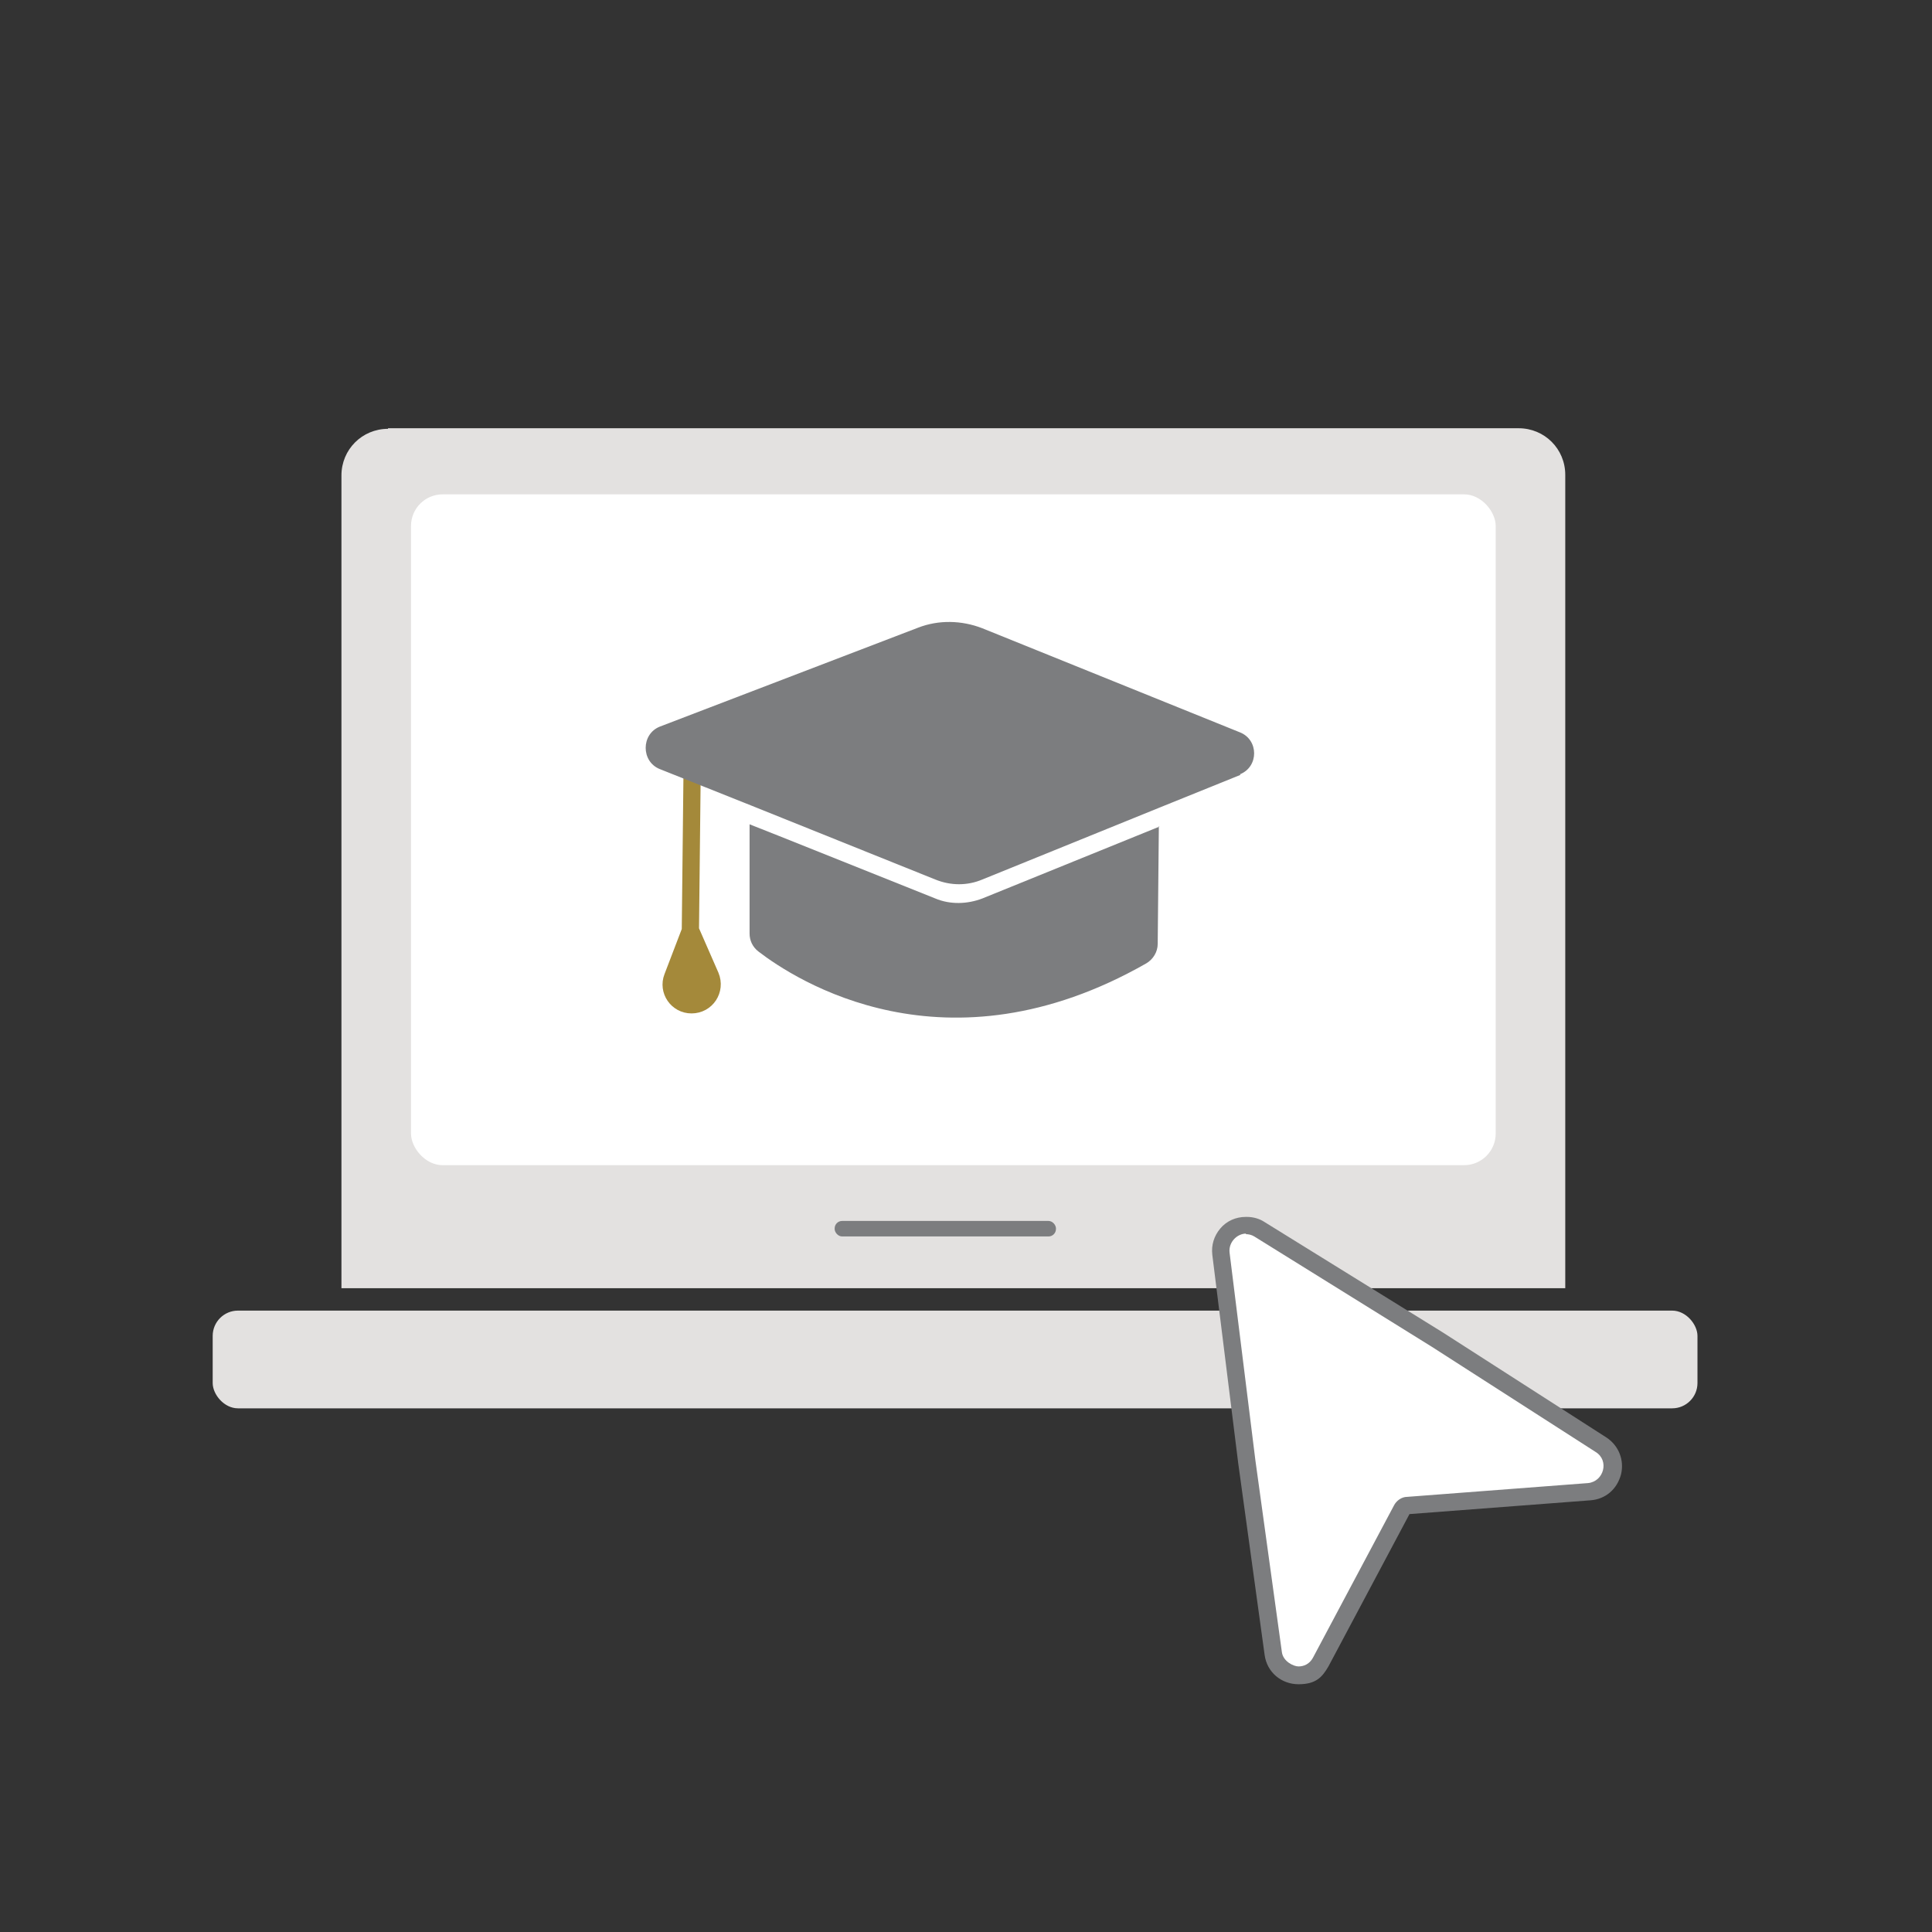
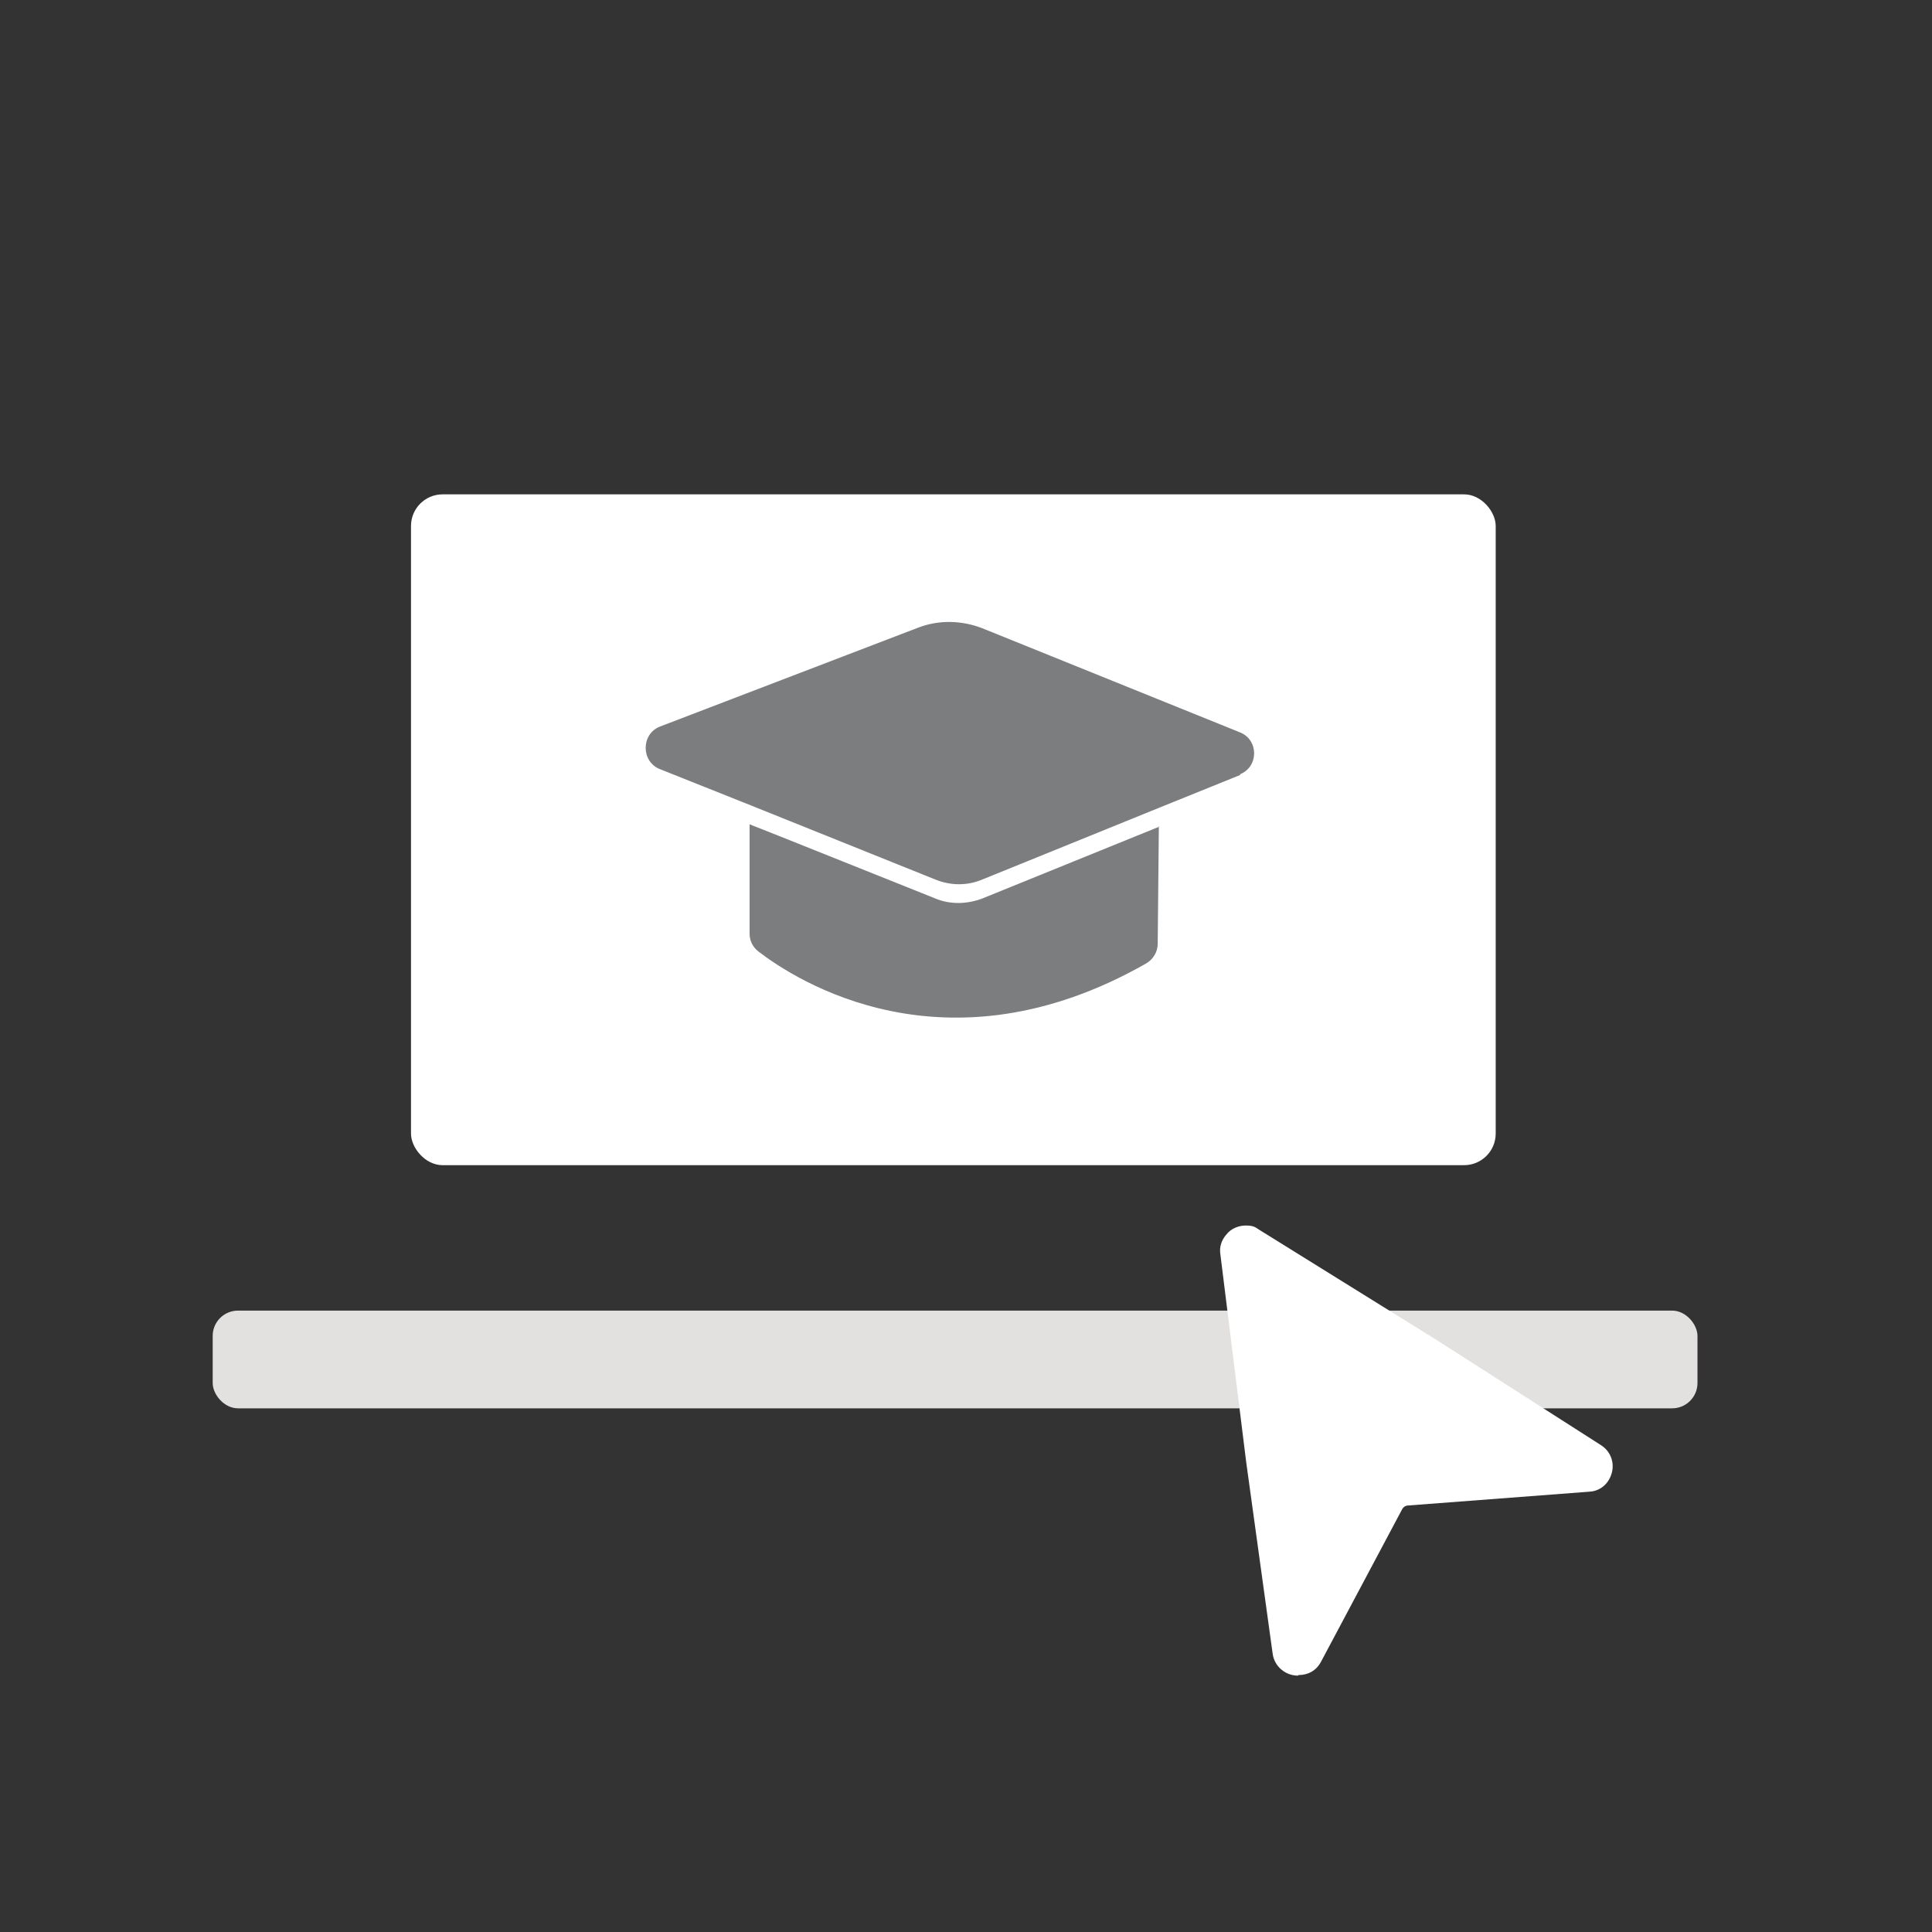
<svg xmlns="http://www.w3.org/2000/svg" id="Ebene_1" version="1.1" viewBox="0 0 336.1 336.1">
  <rect x="0" y="0" width="336.1" height="336.1" fill="#333333" stroke="none" />
  <defs>
    <style>
      .st0 {
        fill: #a4893a;
        stroke: #a4893a;
        stroke-miterlimit: 10;
        stroke-width: 3px;
      }

      .st1 {
        fill: #e3e1e0;
      }

      .st2 {
        fill: #7c7d7f;
      }

      .st3 {
        fill: #fff;
      }
    </style>
  </defs>
  <g>
-     <path class="st1" d="M67.5,74.5h196.7c4.5,0,8.1,3.6,8.1,8.1v141.5H59.4V82.7c0-4.5,3.6-8.1,8.1-8.1Z" />
    <rect class="st1" x="37" y="228" width="258.3" height="17" rx="4.4" ry="4.4" />
    <rect class="st3" x="71.5" y="86" width="188.7" height="116.7" rx="5.5" ry="5.5" />
  </g>
-   <rect class="st2" x="145.2" y="212.4" width="38.5" height="2.7" rx="1.3" ry="1.3" />
  <g>
    <path class="st3" d="M225.8,291.5c-2.2,0-4.1-1.6-4.4-3.8l-4.6-33.3-4.5-36.2c-.2-1.3.2-2.5,1.1-3.5.8-1,2.1-1.5,3.3-1.5s1.6.2,2.3.7l30.9,19.2,28.6,18.3c1.6,1,2.4,2.9,1.9,4.8-.5,1.9-2,3.2-3.9,3.3l-31.5,2.4c-.5,0-.9.3-1.1.7l-14.1,26.5c-.8,1.5-2.2,2.3-3.9,2.3Z" />
-     <path class="st2" d="M216.7,214.7c.5,0,1,.1,1.5.4l30.9,19.2,28.5,18.3c2.4,1.5,1.4,5.1-1.3,5.4l-31.5,2.4c-1,0-1.9.7-2.3,1.5l-14.1,26.5c-.6,1.1-1.6,1.5-2.5,1.5s-2.7-.9-2.9-2.5l-4.6-33.3-4.5-36.2c-.2-1.8,1.3-3.3,2.9-3.3M216.7,211.7c-1.7,0-3.3.7-4.4,2-1.1,1.3-1.6,2.9-1.4,4.6l4.5,36.2,4.6,33.4c.4,3,2.9,5.1,5.9,5.1s4.1-1.2,5.2-3.1l14.1-26.5,31.5-2.4c2.6-.2,4.6-1.9,5.3-4.5.6-2.5-.4-5-2.5-6.4l-28.5-18.3-31-19.2c-.9-.6-2-.9-3.1-.9h0Z" />
  </g>
-   <path class="st0" d="M120.4,134.5l-.3,27.4-3.1,8.1c-.9,2.3.8,4.8,3.3,4.8h0c2.6,0,4.3-2.6,3.3-5l-3.5-8" />
  <path class="st2" d="M201.6,143.7l-.2,20.5c0,1.4-.8,2.7-2,3.4-34.9,19.9-61,2.9-67.5-2.1-1-.8-1.5-1.9-1.5-3.1v-19c.1,0,32.3,12.9,32.3,12.9,2.6,1.1,5.6,1,8.2,0l30.8-12.5Z" />
  <path class="st2" d="M215.8,134.8l-14.1,5.7-30.8,12.5c-2.6,1.1-5.5,1.1-8.2,0l-32.1-12.9-15.8-6.3c-3.3-1.3-3.3-6.1,0-7.4l44.9-17.2c3.6-1.4,7.6-1.3,11.2.1l44.8,18.1c3.3,1.3,3.3,6,0,7.3Z" />
</svg>